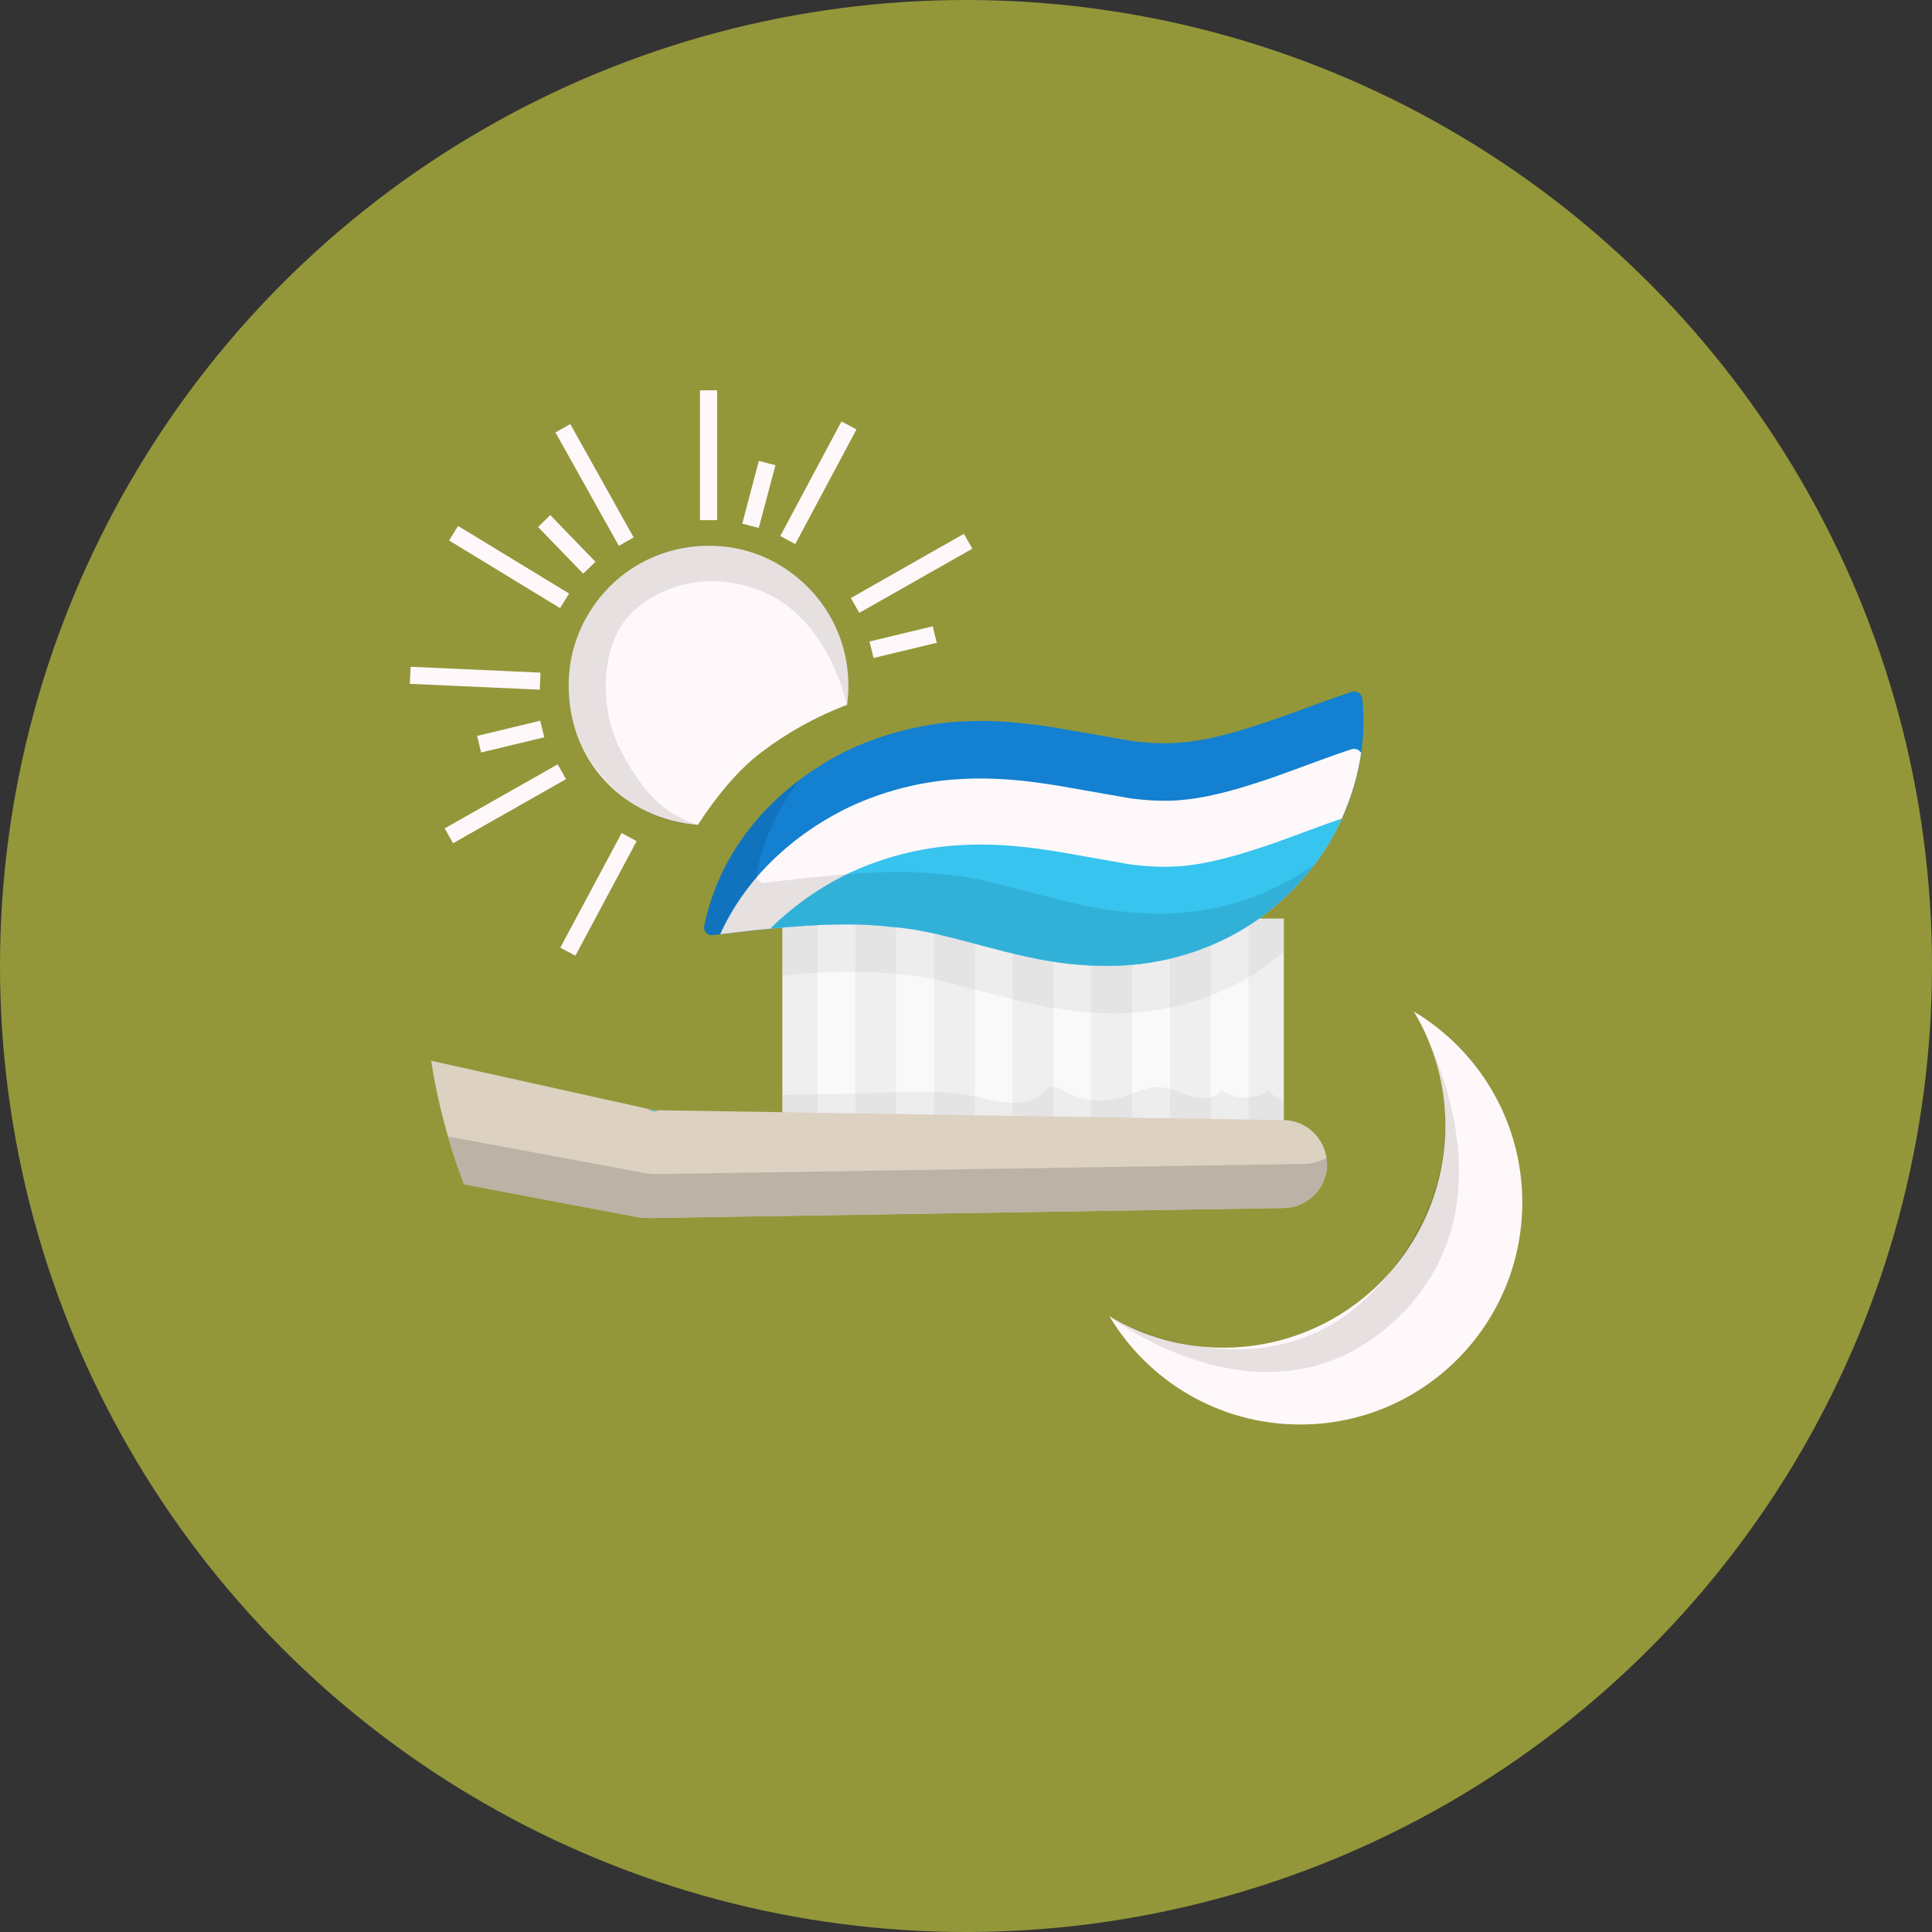
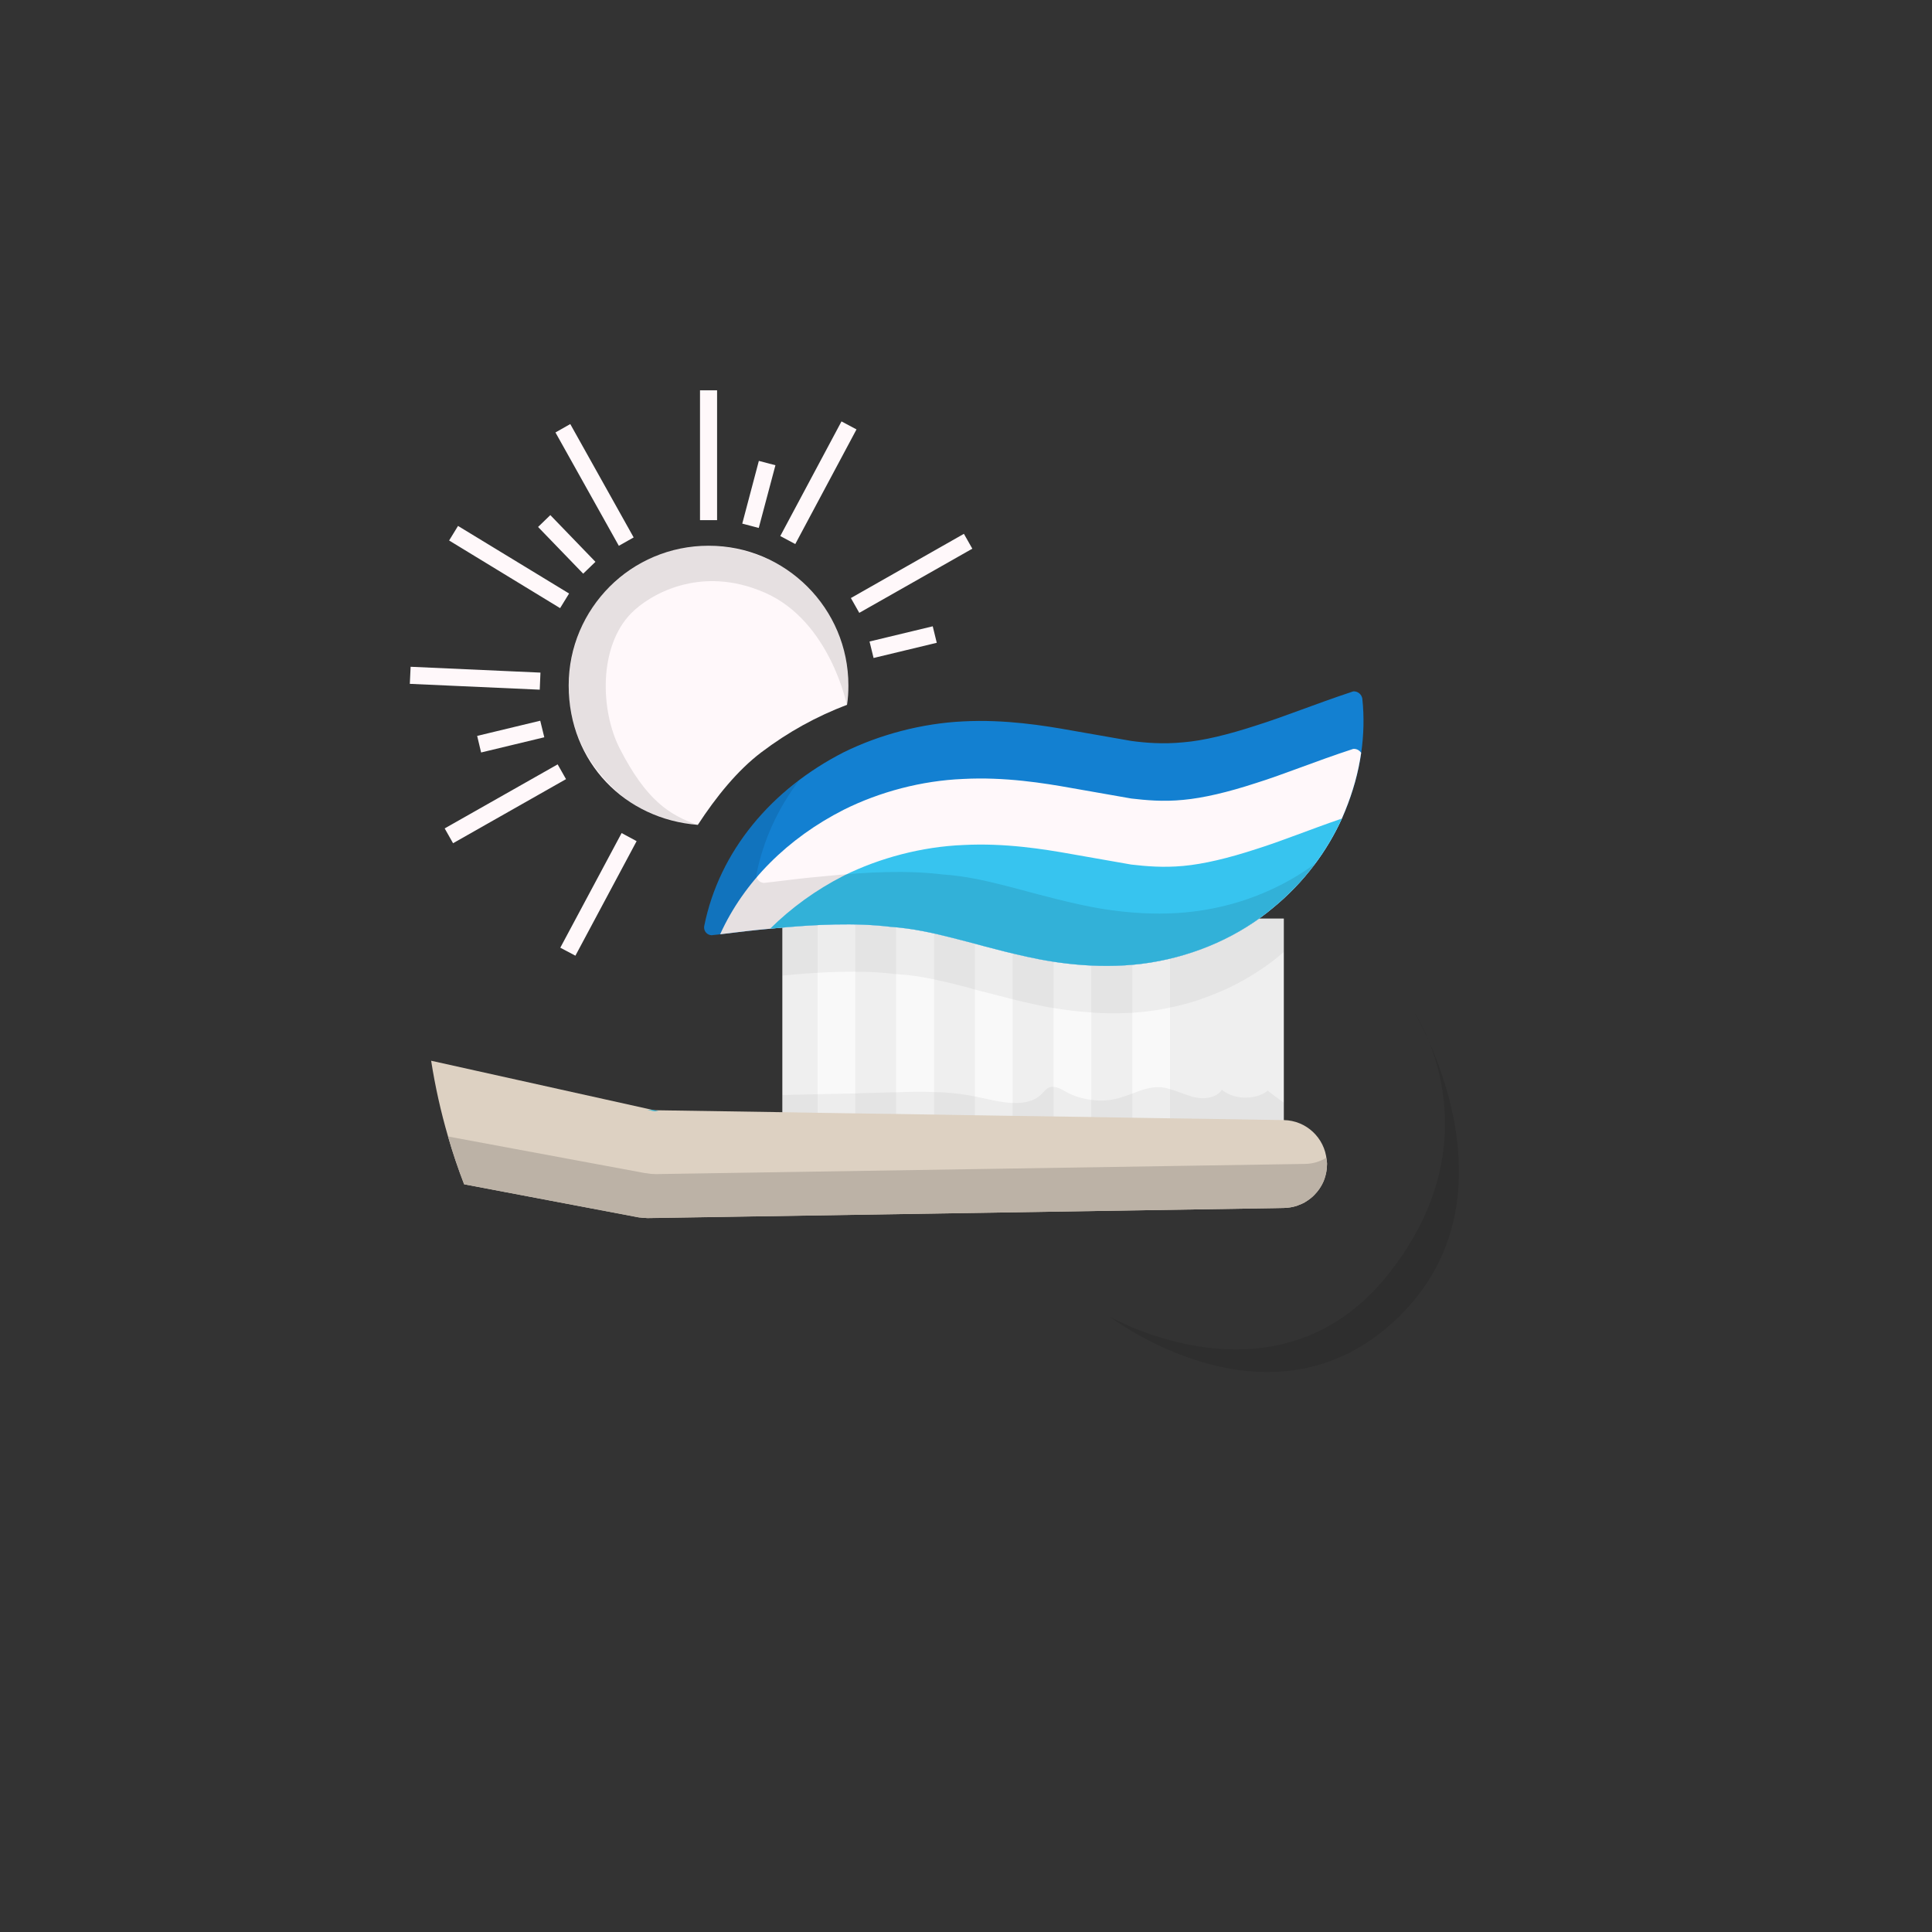
<svg xmlns="http://www.w3.org/2000/svg" width="99" height="99" viewBox="0 0 99 99" fill="none">
  <rect x="0" y="0" width="99" height="99" fill="#333333" stroke="none" />
-   <circle cx="49.5" cy="49.5" r="49.5" fill="#93973A" />
  <g clip-path="url(#clip0_1_4)">
    <path d="M35.87 20V26.654H36.745V20H35.87ZM38.885 23.618L38.035 26.831L38.88 27.053L39.735 23.84L38.89 23.618H38.885ZM43.12 21.594L39.983 27.468L40.752 27.878L43.889 22.004L43.12 21.594ZM29.222 21.73L28.463 22.16L31.711 27.969L32.47 27.539L29.222 21.73ZM28.2 26.395L27.572 27.003L29.884 29.396L30.512 28.789L28.2 26.395ZM23.469 26.952L23.014 27.696L28.701 31.162L29.161 30.413L23.474 26.952H23.469ZM49.389 27.357L43.601 30.645L44.031 31.404L49.824 28.116L49.394 27.357H49.389ZM47.795 32.093L44.557 32.872L44.764 33.717L48.002 32.938L47.795 32.093ZM21.041 34.167L21 35.042L27.658 35.341L27.694 34.466L21.041 34.167ZM27.689 36.93L24.451 37.709L24.653 38.559L27.891 37.78L27.684 36.935L27.689 36.93ZM28.579 39.166L22.786 42.45L23.216 43.209L29.004 39.925L28.574 39.166H28.579ZM31.853 42.688L28.711 48.562L29.485 48.972L32.622 43.102L31.853 42.688ZM36.305 27.964C32.348 27.964 29.141 31.172 29.141 35.128C29.141 39.085 32.06 41.989 35.758 42.268C36.694 40.831 37.792 39.475 39.007 38.554C40.408 37.496 41.82 36.722 43.403 36.115C43.454 35.791 43.474 35.462 43.474 35.128C43.474 31.172 40.267 27.964 36.31 27.964H36.305Z" fill="#FFF8FA" />
    <path d="M65.786 47.069H40.089V59.658H65.786V47.069Z" fill="#EFEFEF" />
-     <path d="M63.98 47.069H62.047V57.765H63.98V47.069Z" fill="#F9F9F9" />
    <path d="M59.958 47.069H58.025V57.765H59.958V47.069Z" fill="#F9F9F9" />
    <path d="M55.92 47.069H53.988V57.765H55.92V47.069Z" fill="#F9F9F9" />
    <path d="M51.888 47.069H49.955V57.765H51.888V47.069Z" fill="#F9F9F9" />
    <path d="M47.866 47.069H45.918V57.765H47.866V47.069Z" fill="#F9F9F9" />
    <path d="M43.828 47.069H41.896V57.765H43.828V47.069Z" fill="#F9F9F9" />
    <path opacity="0.05" d="M40.089 56.126V58.367H40.175C47.896 58.534 55.627 58.509 63.358 58.479C63.727 58.479 64.856 58.55 65.786 58.509V56.505C65.432 56.237 65.109 56.025 64.967 55.883C64.683 56.111 64.329 56.222 63.98 56.237C63.484 56.278 62.994 56.151 62.609 55.843C62.483 56.04 62.27 56.166 62.042 56.222C61.734 56.308 61.38 56.278 61.071 56.192C60.692 56.081 60.322 55.908 59.958 55.812C59.791 55.757 59.634 55.726 59.462 55.711C58.966 55.681 58.491 55.853 58.025 56.035C57.797 56.121 57.56 56.202 57.322 56.273C56.872 56.399 56.391 56.43 55.925 56.359C55.475 56.303 55.035 56.177 54.625 55.949C54.428 55.822 54.2 55.711 53.993 55.696C53.907 55.681 53.836 55.696 53.765 55.726C53.608 55.782 53.497 55.939 53.386 56.05C52.991 56.445 52.455 56.546 51.888 56.516C51.311 56.5 50.689 56.334 50.112 56.217C50.056 56.202 50.011 56.187 49.955 56.187C49.262 56.045 48.574 55.974 47.866 55.959C47.218 55.929 46.566 55.944 45.918 55.974H45.746C45.113 55.989 44.476 56.005 43.828 56.03C43.191 56.045 42.543 56.06 41.896 56.07C41.304 56.086 40.697 56.101 40.089 56.111V56.126Z" fill="black" />
    <path d="M68.002 59.612C68.002 59.663 68.002 59.708 67.992 59.754C67.992 59.799 67.992 59.845 67.987 59.89C67.962 60.113 67.906 60.325 67.825 60.528C67.739 60.725 67.628 60.913 67.492 61.074C67.446 61.13 67.4 61.181 67.35 61.231C67.294 61.292 67.233 61.343 67.173 61.393C67.072 61.474 66.96 61.55 66.849 61.616C66.758 61.666 66.657 61.712 66.555 61.747C66.52 61.767 66.48 61.778 66.439 61.793C66.232 61.859 66.009 61.894 65.781 61.899L65.275 61.909L33.188 62.415H33.133C33.133 62.415 33.102 62.41 33.082 62.41C32.996 62.41 32.915 62.4 32.829 62.39C32.789 62.39 32.753 62.38 32.713 62.375L32.632 62.359L23.783 60.685C23.474 59.885 23.196 59.066 22.958 58.236C22.589 56.971 22.3 55.681 22.093 54.355L33.512 56.89H33.517L40.089 56.991L41.896 57.022L43.828 57.052L45.918 57.082L47.866 57.113L49.95 57.148L51.883 57.178L53.988 57.209L55.92 57.239L58.025 57.275L59.958 57.305L62.042 57.335L63.975 57.366L65.781 57.396H65.786C66.935 57.416 67.876 58.302 67.982 59.44C67.987 59.465 67.992 59.491 67.992 59.521C67.992 59.551 68.002 59.582 68.002 59.612Z" fill="#DDD1C2" />
    <path d="M33.512 56.89H33.188L33.74 56.946L33.512 56.89Z" fill="#1EAFD1" />
    <path d="M33.188 56.89L33.74 56.946L33.512 56.89H33.188Z" fill="#1EAFD1" />
    <path d="M67.997 59.612C67.997 59.708 67.997 59.799 67.987 59.89C67.962 60.113 67.906 60.325 67.825 60.528C67.709 60.791 67.547 61.029 67.35 61.231C67.294 61.292 67.233 61.343 67.173 61.393C67.072 61.474 66.96 61.55 66.849 61.616C66.758 61.666 66.657 61.712 66.555 61.747C66.52 61.767 66.48 61.778 66.439 61.793C66.232 61.859 66.009 61.894 65.781 61.899L65.275 61.909L33.188 62.42C33.153 62.42 33.117 62.41 33.082 62.41C32.996 62.41 32.915 62.4 32.829 62.39C32.789 62.39 32.748 62.39 32.708 62.38L32.627 62.365L23.783 60.685C23.474 59.885 23.196 59.066 22.958 58.236L33.031 60.108L33.117 60.118C33.274 60.148 33.441 60.164 33.598 60.164L66.854 59.642C67.254 59.642 67.633 59.526 67.957 59.329C67.987 59.415 67.997 59.511 67.997 59.612Z" fill="#BCB2A6" />
    <path opacity="0.05" d="M40.089 47.069V49.989C40.727 49.933 41.319 49.877 41.896 49.847C42.574 49.806 43.221 49.791 43.828 49.791C44.562 49.791 45.255 49.832 45.918 49.918H45.948C46.641 49.958 47.274 50.059 47.866 50.186C48.316 50.287 48.756 50.383 49.176 50.495C49.429 50.55 49.682 50.621 49.95 50.707C50.527 50.849 51.149 51.016 51.883 51.203C52.222 51.289 52.576 51.37 52.971 51.456C53.279 51.527 53.618 51.598 53.988 51.653C54.58 51.755 55.227 51.835 55.92 51.881C56.583 51.937 57.302 51.937 58.025 51.896C58.45 51.866 58.87 51.825 59.295 51.755C59.523 51.714 59.73 51.684 59.958 51.628C60.676 51.486 61.385 51.274 62.047 51.006C62.725 50.753 63.373 50.439 63.98 50.075C64.557 49.736 65.109 49.356 65.604 48.931C65.66 48.876 65.731 48.835 65.786 48.774V47.069H40.089Z" fill="black" />
    <path d="M36.087 47.449C36.047 47.661 36.184 47.874 36.396 47.914C36.452 47.929 36.497 47.929 36.538 47.914C36.664 47.899 36.791 47.884 36.907 47.874C37.813 47.762 38.657 47.661 39.462 47.59C41.875 47.353 43.849 47.282 45.599 47.489C46.813 47.575 47.83 47.813 48.832 48.066C49.864 48.319 50.962 48.658 52.627 49.027C54.221 49.382 56.563 49.705 58.946 49.326C61.329 48.946 63.545 47.944 65.255 46.502C66.849 45.192 68.007 43.608 68.766 41.944C68.822 41.817 68.878 41.676 68.933 41.549C69.328 40.578 69.611 39.586 69.753 38.574C69.879 37.673 69.91 36.753 69.809 35.806C69.778 35.579 69.571 35.412 69.343 35.427C69.313 35.442 69.288 35.442 69.257 35.457C67.35 36.09 65.802 36.727 64.36 37.178C62.933 37.643 61.678 37.952 60.636 38.038C59.594 38.139 58.718 38.068 57.969 37.967L54.909 37.431C53.497 37.178 51.493 36.854 49.363 36.965C47.233 37.066 45.073 37.643 43.241 38.544C39.533 40.436 36.861 43.608 36.087 47.449Z" fill="#1380D1" />
-     <path d="M36.902 47.874C37.808 47.762 38.653 47.661 39.457 47.59C41.87 47.353 43.843 47.282 45.594 47.489C46.808 47.575 47.825 47.813 48.827 48.066C49.859 48.319 50.957 48.658 52.622 49.027C54.215 49.382 56.558 49.705 58.941 49.326C61.324 48.946 63.54 47.944 65.25 46.502C66.844 45.192 68.002 43.608 68.761 41.944C68.817 41.817 68.873 41.676 68.928 41.549C69.323 40.578 69.606 39.586 69.748 38.574C69.647 38.432 69.495 38.361 69.338 38.377C69.308 38.377 69.282 38.392 69.252 38.392C67.345 39.029 65.797 39.677 64.355 40.127C62.928 40.593 61.673 40.891 60.631 40.987C59.589 41.089 58.713 41.003 57.965 40.917L54.904 40.38C53.492 40.127 51.488 39.803 49.358 39.915C47.228 40.001 45.068 40.578 43.236 41.493C40.373 42.946 38.126 45.177 36.902 47.874Z" fill="#FFF8FA" />
+     <path d="M36.902 47.874C37.808 47.762 38.653 47.661 39.457 47.59C41.87 47.353 43.843 47.282 45.594 47.489C46.808 47.575 47.825 47.813 48.827 48.066C49.859 48.319 50.957 48.658 52.622 49.027C54.215 49.382 56.558 49.705 58.941 49.326C61.324 48.946 63.54 47.944 65.25 46.502C66.844 45.192 68.002 43.608 68.761 41.944C68.817 41.817 68.873 41.676 68.928 41.549C69.323 40.578 69.606 39.586 69.748 38.574C69.647 38.432 69.495 38.361 69.338 38.377C67.345 39.029 65.797 39.677 64.355 40.127C62.928 40.593 61.673 40.891 60.631 40.987C59.589 41.089 58.713 41.003 57.965 40.917L54.904 40.38C53.492 40.127 51.488 39.803 49.358 39.915C47.228 40.001 45.068 40.578 43.236 41.493C40.373 42.946 38.126 45.177 36.902 47.874Z" fill="#FFF8FA" />
    <path d="M39.457 47.59C41.87 47.353 43.843 47.282 45.594 47.489C46.808 47.575 47.825 47.813 48.827 48.066C49.859 48.319 50.957 48.658 52.622 49.027C54.215 49.382 56.558 49.705 58.941 49.326C61.324 48.946 63.54 47.944 65.25 46.502C66.844 45.192 68.002 43.608 68.761 41.944C67.082 42.521 65.67 43.102 64.36 43.512C62.933 43.978 61.678 44.276 60.636 44.372C59.594 44.468 58.718 44.388 57.969 44.302L54.909 43.765C53.497 43.512 51.493 43.188 49.363 43.3C47.233 43.386 45.073 43.963 43.241 44.868C41.804 45.602 40.545 46.518 39.462 47.59H39.457Z" fill="#37C4EF" />
    <path opacity="0.1" d="M36.087 47.449C36.047 47.661 36.184 47.874 36.396 47.914C36.452 47.929 36.497 47.929 36.538 47.914C36.664 47.899 36.791 47.884 36.907 47.874C37.813 47.762 38.657 47.661 39.462 47.59C41.875 47.353 43.849 47.282 45.599 47.489C46.813 47.575 47.83 47.813 48.832 48.066C49.864 48.319 50.962 48.658 52.627 49.027C54.221 49.382 56.563 49.705 58.946 49.326C61.329 48.946 63.545 47.944 65.255 46.502C66.1 45.809 66.824 45.05 67.426 44.231C65.802 45.445 63.783 46.305 61.627 46.644C59.245 47.024 56.902 46.7 55.308 46.346C53.644 45.976 52.541 45.642 51.514 45.384C50.512 45.131 49.495 44.889 48.281 44.807C46.53 44.595 44.557 44.666 42.144 44.909C41.339 44.98 40.494 45.076 39.589 45.192C39.477 45.207 39.351 45.222 39.219 45.233C39.179 45.248 39.133 45.248 39.078 45.233C38.865 45.192 38.723 44.98 38.769 44.767C39.123 43.016 39.872 41.423 40.929 40.011C38.43 41.888 36.694 44.468 36.087 47.449Z" fill="black" />
-     <path d="M72.455 51.846C73.477 53.551 74.064 55.549 74.064 57.679C74.064 63.963 68.969 69.058 62.685 69.058C60.55 69.058 58.556 68.472 56.851 67.45C58.84 70.774 62.472 72.995 66.626 72.995C72.91 72.995 78.005 67.9 78.005 61.616C78.005 57.462 75.779 53.829 72.46 51.84L72.455 51.846Z" fill="#FFF8FA" />
    <path opacity="0.1" d="M56.846 67.455C56.846 67.455 65.447 72.433 71.124 65.314C76.801 58.195 72.455 51.846 72.455 51.846C72.455 51.846 78.152 61.231 71.63 67.525C65.109 73.82 56.846 67.455 56.846 67.455Z" fill="black" />
    <path opacity="0.1" d="M35.753 42.273C35.753 42.273 32.799 42.429 30.512 39.348C28.225 36.267 29.08 32.224 31.104 30.205C33.426 27.883 36.401 27.311 39.452 28.698C42.503 30.084 43.849 33.54 43.393 36.12C43.393 36.12 42.533 31.829 39.189 30.367C35.844 28.905 33.239 30.519 32.358 31.41C30.664 33.12 30.755 36.414 31.767 38.377C33.117 40.993 34.276 41.757 35.748 42.273H35.753Z" fill="black" />
  </g>
  <defs>
    <clipPath id="clip0_1_4">
      <rect width="57" height="53" fill="white" transform="translate(21 20)" />
    </clipPath>
  </defs>
</svg>